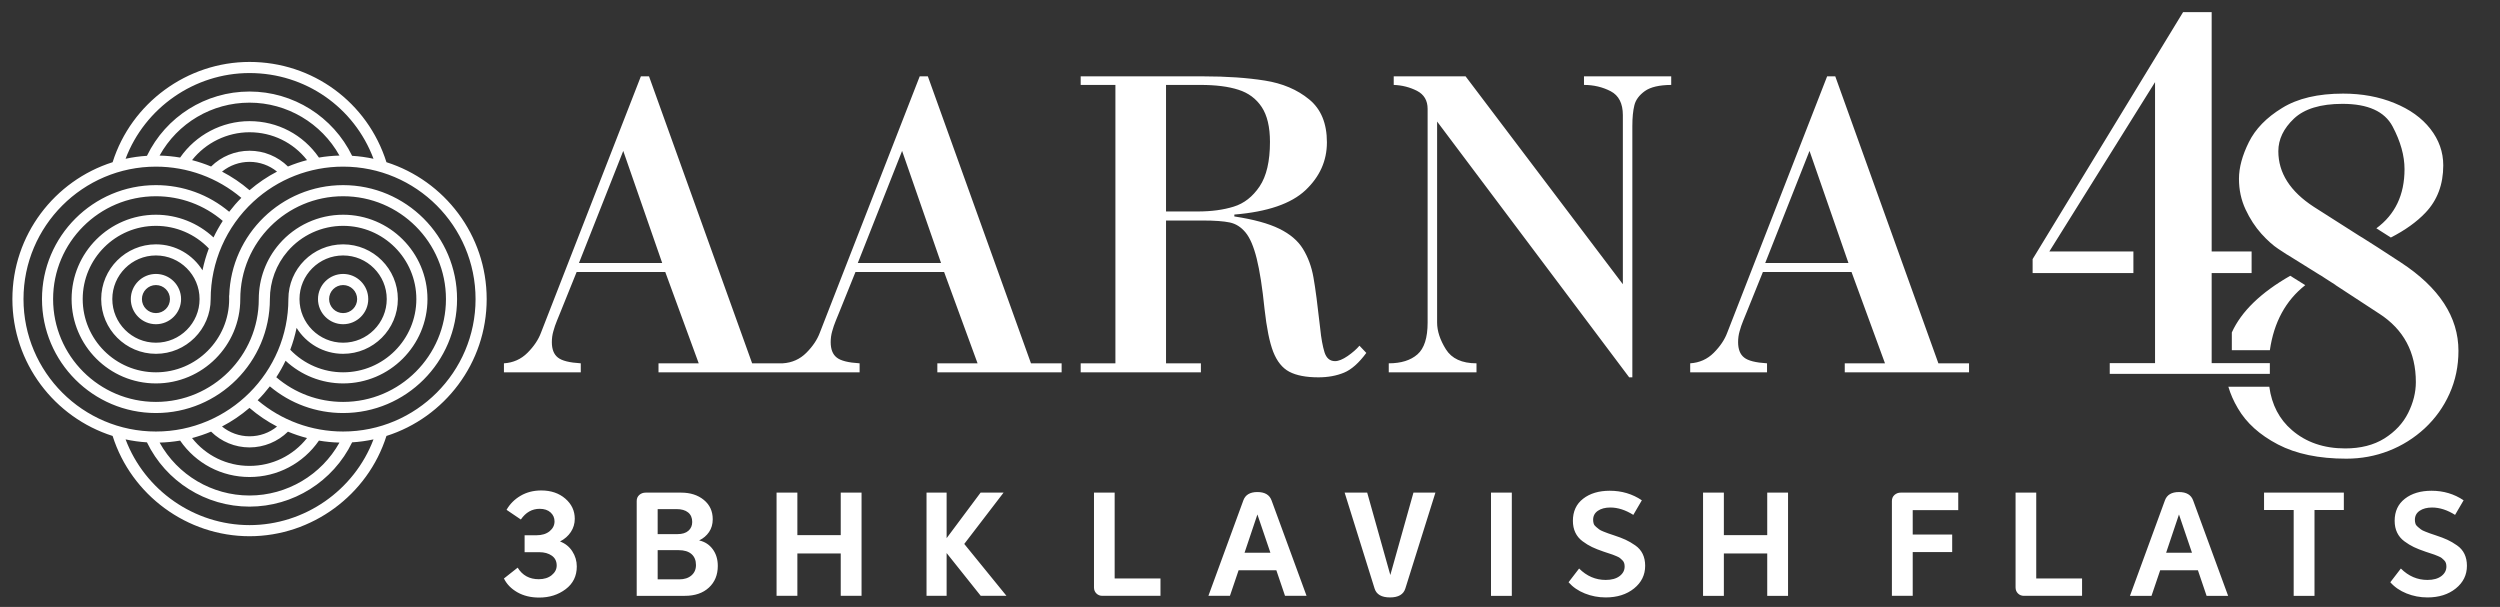
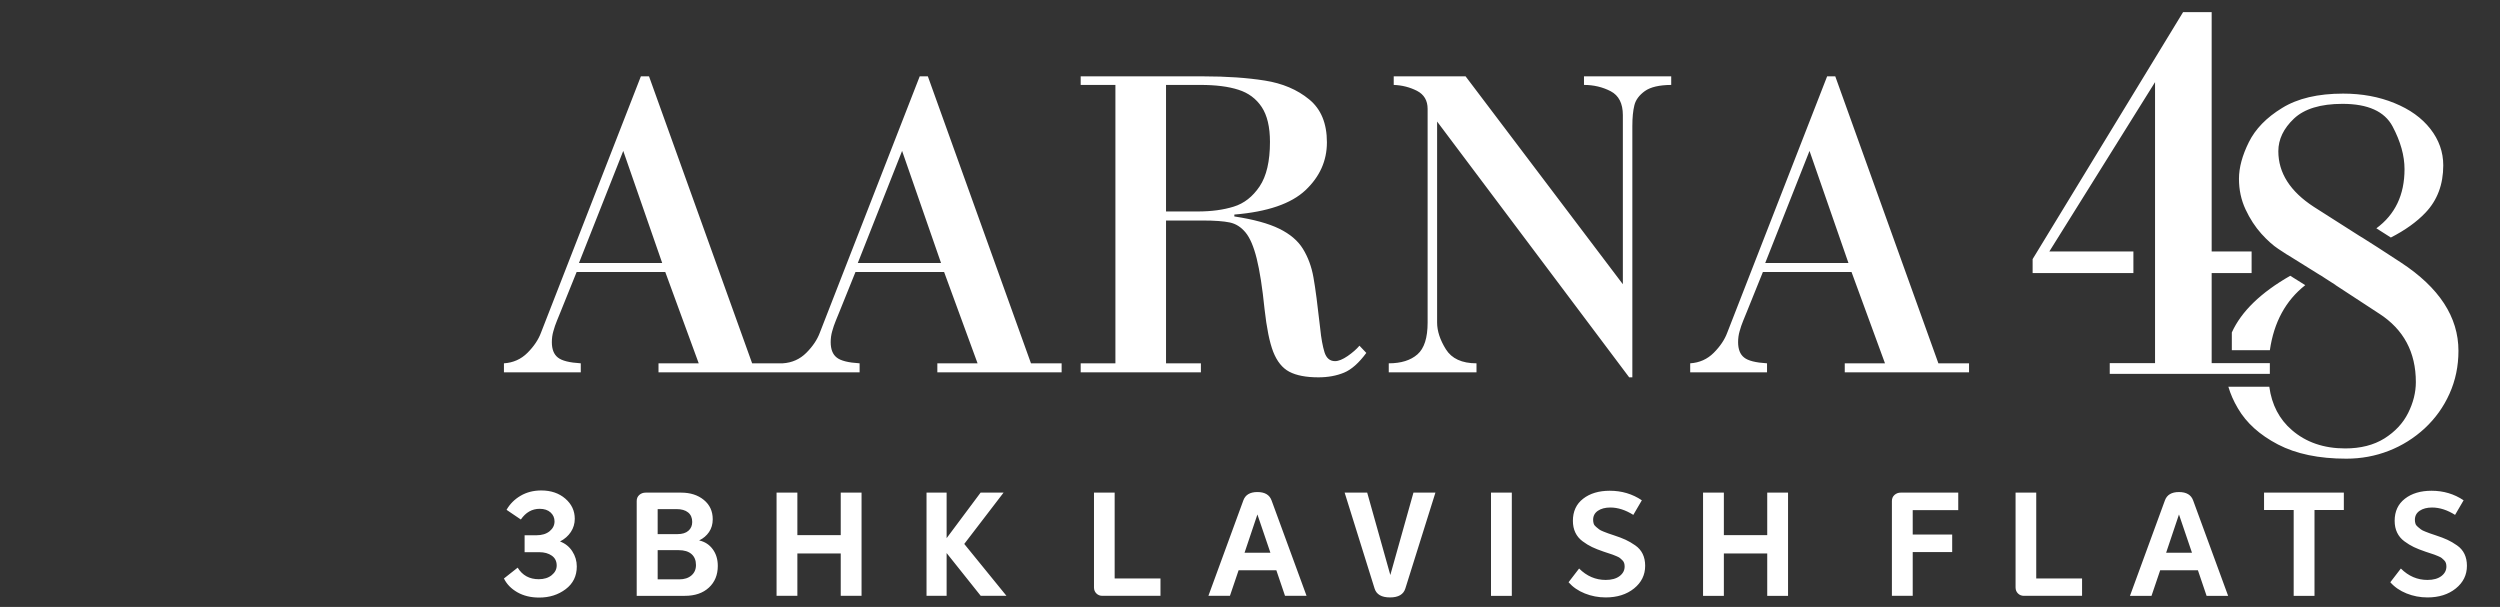
<svg xmlns="http://www.w3.org/2000/svg" width="100%" height="100%" viewBox="0 0 1211 294" version="1.1" xml:space="preserve" style="fill-rule:evenodd;clip-rule:evenodd;stroke-linejoin:round;stroke-miterlimit:2;">
  <rect x="0" y="0" width="1211" height="294" fill="#333333" stroke="none" />
-   <path d="M134.192,83.13c-3.737,-3.038 -8.42,-4.726 -13.32,-4.726c-4.885,-0 -9.578,1.69 -13.317,4.726c4.737,2.46 9.209,5.476 13.317,9.012c4.112,-3.537 8.583,-6.554 13.32,-9.012Zm-31.936,-2.474c4.947,-4.876 11.621,-7.637 18.616,-7.637c7.014,0 13.673,2.758 18.618,7.637c2.999,-1.248 6.084,-2.284 9.235,-3.1c-6.693,-8.521 -16.818,-13.493 -27.853,-13.493c-10.875,-0 -21.162,5.074 -27.84,13.497c3.148,0.814 6.229,1.85 9.224,3.096Zm-15.005,-4.334c7.587,-10.949 20.216,-17.642 33.621,-17.642c13.593,-0 25.986,6.548 33.628,17.64c3.265,-0.555 6.582,-0.878 9.934,-0.963c-8.731,-15.691 -25.422,-25.634 -43.562,-25.634c-18.272,0 -34.847,9.905 -43.565,25.634c3.354,0.083 6.678,0.408 9.944,0.965Zm-16.067,-0.847c9.198,-19.005 28.403,-31.137 49.688,-31.137c21.134,0 40.493,12.18 49.688,31.137c3.533,0.22 6.995,0.701 10.367,1.432c-9.371,-24.988 -33.051,-41.525 -60.055,-41.525c-26.711,0 -50.724,16.844 -60.044,41.524c3.368,-0.73 6.827,-1.213 10.356,-1.431Zm-16.631,3.099c9.061,-28.682 36.1,-48.574 66.319,-48.574c30.533,-0 57.146,19.507 66.321,48.573c28.12,8.921 48.554,35.266 48.554,66.3c-0,31.033 -20.434,57.381 -48.554,66.301c-9.058,28.668 -36.136,48.573 -66.321,48.573c-30.207,-0 -57.257,-19.897 -66.321,-48.574c-28.117,-8.921 -48.551,-35.267 -48.551,-66.3c0,-31.034 20.434,-57.381 48.553,-66.299Zm6.275,134.266c9.321,24.676 33.344,41.525 60.044,41.525c26.679,-0 50.722,-16.856 60.046,-41.525c-3.369,0.729 -6.828,1.211 -10.358,1.432c-9.192,18.945 -28.586,31.133 -49.688,31.133c-21.222,-0 -40.487,-12.148 -49.688,-31.133c-3.529,-0.22 -6.988,-0.702 -10.356,-1.432Zm16.482,1.55c8.725,15.712 25.344,25.631 43.562,25.631c18.112,0 34.831,-9.948 43.562,-25.631c-3.353,-0.085 -6.671,-0.41 -9.937,-0.965c-7.648,11.072 -20.119,17.64 -33.625,17.64c-13.541,0 -25.98,-6.56 -33.625,-17.643c-3.244,0.551 -6.56,0.883 -9.937,0.968Zm15.713,-2.205c6.699,8.512 16.856,13.495 27.849,13.495c10.965,0 21.143,-4.985 27.848,-13.492c-3.149,-0.816 -6.232,-1.85 -9.23,-3.098c-4.939,4.865 -11.664,7.635 -18.618,7.635c-7.015,-0 -13.684,-2.762 -18.629,-7.649c-2.975,1.244 -6.054,2.286 -9.22,3.109Zm14.512,-5.587c3.74,3.047 8.433,4.741 13.337,4.741c4.938,0 9.573,-1.657 13.322,-4.721c-4.749,-2.466 -9.229,-5.49 -13.347,-9.037c-4.059,3.493 -8.523,6.524 -13.312,9.017Zm17.28,-12.71c11.568,9.784 26.16,15.139 41.394,15.139c35.373,-0 64.153,-28.779 64.153,-64.154c0,-35.375 -28.78,-64.154 -64.153,-64.154c-16.179,-0 -31.632,6.039 -43.51,17.008c-13.12,12.112 -20.645,29.297 -20.645,47.146c0,14.621 -11.895,26.514 -26.517,26.514c-14.621,0 -26.515,-11.893 -26.515,-26.514c-0,-14.623 11.894,-26.516 26.515,-26.516c9.516,0 17.876,5.038 22.555,12.586c0.743,-3.614 1.77,-7.158 3.069,-10.597c-6.679,-6.976 -15.926,-10.946 -25.624,-10.946c-19.56,-0 -35.472,15.914 -35.472,35.473c0,19.559 15.912,35.474 35.472,35.474c19.561,0 35.473,-15.915 35.473,-35.474c0,-0.577 -0.014,-1.151 -0.04,-1.72l0.07,-0.003c0.914,-29.641 25.31,-53.476 55.169,-53.476c30.435,-0 55.196,24.763 55.196,55.199c-0,30.437 -24.761,55.199 -55.196,55.199c-13.073,-0 -25.56,-4.571 -35.495,-12.927c-1.823,2.371 -3.792,4.626 -5.899,6.743Zm9.022,-11.151c9.018,7.723 20.425,11.95 32.372,11.95c27.468,0 49.814,-22.348 49.814,-49.814c-0,-27.467 -22.346,-49.814 -49.814,-49.814c-27.47,-0 -49.814,22.347 -49.814,49.814c-0,22.528 -18.33,40.857 -40.858,40.857c-22.528,-0 -40.855,-18.329 -40.855,-40.857c-0,-22.528 18.327,-40.858 40.855,-40.858c10.405,-0 20.358,3.968 27.89,11.003c1.313,-2.764 2.808,-5.441 4.476,-8.014c-9.018,-7.722 -20.419,-11.945 -32.366,-11.945c-27.467,-0 -49.813,22.347 -49.813,49.814c0,27.466 22.346,49.814 49.813,49.814c27.469,0 49.814,-22.348 49.814,-49.814c0,-9.808 3.529,-19.293 9.935,-26.704c7.772,-8.994 19.043,-14.154 30.923,-14.154c22.528,-0 40.856,18.33 40.856,40.858c0,22.528 -18.328,40.857 -40.856,40.857c-10.384,-0 -20.349,-3.967 -27.881,-10.992c-1.324,2.772 -2.826,5.443 -4.491,7.999Zm6.761,-13.32c6.677,6.963 15.933,10.93 25.611,10.93c19.559,0 35.472,-15.915 35.472,-35.474c0,-19.559 -15.913,-35.473 -35.472,-35.473c-10.314,-0 -20.1,4.48 -26.851,12.29c-5.561,6.433 -8.622,14.667 -8.622,23.183c0,30.437 -24.762,55.199 -55.199,55.199c-30.436,-0 -55.197,-24.762 -55.197,-55.199c-0,-30.436 24.761,-55.199 55.197,-55.199c13.068,-0 25.546,4.563 35.48,12.912c1.808,-2.366 3.773,-4.621 5.887,-6.75c-11.563,-9.768 -26.144,-15.117 -41.367,-15.117c-35.375,-0 -64.152,28.779 -64.152,64.154c-0,35.375 28.777,64.154 64.152,64.154c35.376,-0 64.155,-28.779 64.155,-64.154c0,-14.623 11.895,-26.516 26.517,-26.516c14.62,0 26.516,11.893 26.516,26.516c0,14.621 -11.896,26.514 -26.516,26.514c-9.506,0 -17.858,-5.029 -22.54,-12.564c-0.745,3.642 -1.779,7.182 -3.071,10.594Zm-65.061,-45.675c-11.652,-0 -21.132,9.478 -21.132,21.131c-0,11.651 9.48,21.132 21.132,21.132c11.653,-0 21.134,-9.481 21.134,-21.132c-0,-11.653 -9.481,-21.131 -21.134,-21.131Zm0,33.307c-6.712,-0 -12.174,-5.463 -12.174,-12.176c-0,-6.713 5.462,-12.176 12.174,-12.176c6.714,-0 12.176,5.463 12.176,12.176c0,6.713 -5.462,12.176 -12.176,12.176Zm0,-18.969c-3.744,0 -6.79,3.047 -6.79,6.793c0,3.745 3.046,6.791 6.79,6.791c3.747,0 6.792,-3.046 6.792,-6.791c-0,-3.746 -3.045,-6.793 -6.792,-6.793Zm90.672,-14.338c-11.652,-0 -21.133,9.478 -21.133,21.131c-0,11.651 9.481,21.132 21.133,21.132c11.651,-0 21.131,-9.481 21.131,-21.132c0,-11.653 -9.48,-21.131 -21.131,-21.131Zm0,33.307c-6.714,-0 -12.176,-5.463 -12.176,-12.176c0,-6.713 5.462,-12.176 12.176,-12.176c6.713,-0 12.175,5.463 12.175,12.176c0,6.713 -5.462,12.176 -12.175,12.176Zm0,-18.969c-3.746,0 -6.792,3.047 -6.792,6.793c-0,3.745 3.046,6.791 6.792,6.791c3.744,0 6.791,-3.046 6.791,-6.791c-0,-3.746 -3.047,-6.793 -6.791,-6.793" style="fill:#fff;fill-rule:nonzero;" />
  <path d="M338.461,175.992l-16.2,-44.22l-42.946,-0l-7.844,19.446c-0.365,0.913 -0.911,2.226 -1.641,4.014c-0.732,1.751 -1.315,3.503 -1.787,5.219c-0.512,1.751 -0.731,3.502 -0.731,5.289c-0,3.393 0.948,5.91 2.919,7.445c1.934,1.567 5.619,2.479 11.092,2.807l-0,4.38l-37.217,-0l0,-4.38c4.489,-0.29 8.284,-1.969 11.42,-5.107c3.103,-3.102 5.292,-6.386 6.532,-9.742l48.38,-124.163l3.943,0l49.95,139.012l14.849,0l-0,4.38l-60.202,-0l-0,-4.38l19.483,0Zm-17.696,-48.6l-18.864,-54.29l-21.453,54.29l40.317,0Zm152.768,48.6l-16.2,-44.22l-42.945,-0l-7.843,19.446c-0.367,0.913 -0.912,2.226 -1.643,4.014c-0.73,1.751 -1.314,3.503 -1.786,5.219c-0.511,1.751 -0.731,3.502 -0.731,5.289c-0,3.393 0.948,5.91 2.918,7.445c1.934,1.567 5.619,2.479 11.092,2.807l0,4.38l-37.215,-0l-0,-4.38c4.487,-0.29 8.283,-1.969 11.42,-5.107c3.103,-3.102 5.291,-6.386 6.531,-9.742l48.381,-124.163l3.942,0l49.949,139.012l14.85,0l-0,4.38l-60.203,-0l-0,-4.38l19.483,0Zm-17.695,-48.6l-18.863,-54.29l-21.455,54.29l40.318,0Zm108.985,48.6l16.893,0l0,4.38l-58.233,-0l0,-4.38l16.822,0l-0,-134.854l-16.822,0l0,-4.158l59.293,0c11.382,0 21.343,0.692 29.882,2.042c8.573,1.35 15.725,4.38 21.452,9.085c5.766,4.671 8.648,11.638 8.648,20.835c-0,8.938 -3.465,16.673 -10.398,23.205c-6.932,6.53 -18.426,10.471 -34.445,11.785l0,0.912c9.305,1.423 16.53,3.393 21.748,5.948c5.218,2.552 9.048,5.801 11.493,9.777c2.444,3.978 4.159,8.575 5.072,13.757c0.947,5.181 2.006,13.462 3.282,24.811c0.475,4.816 1.206,8.646 2.08,11.493c0.913,2.883 2.628,4.306 5.109,4.306c1.679,0 3.721,-0.84 6.129,-2.483c2.408,-1.678 4.305,-3.355 5.693,-4.998l3.32,3.503c-3.613,4.889 -7.189,8.064 -10.8,9.559c-3.612,1.496 -7.735,2.263 -12.405,2.263c-5.985,0 -10.691,-0.913 -14.083,-2.701c-3.394,-1.787 -5.985,-5.035 -7.809,-9.669c-1.789,-4.633 -3.175,-11.529 -4.197,-20.687c-1.057,-10.436 -2.335,-18.573 -3.794,-24.446c-1.46,-5.837 -3.247,-10.07 -5.437,-12.698c-2.152,-2.591 -4.67,-4.196 -7.625,-4.817c-2.956,-0.619 -7.298,-0.947 -13.136,-0.947l-17.732,0l-0,69.177Zm-0,-73.557l15.325,0c6.603,0 12.405,-0.765 17.441,-2.335c5.034,-1.532 9.193,-4.816 12.549,-9.778c3.358,-4.998 5.037,-12.187 5.037,-21.6c-0,-7.225 -1.35,-12.88 -4.014,-16.893c-2.663,-4.014 -6.423,-6.824 -11.275,-8.355c-4.852,-1.569 -10.983,-2.336 -18.425,-2.336l-16.638,0l-0,61.297Zm221.29,35.247l-0,-81.912c-0,-5.655 -1.969,-9.523 -5.873,-11.565c-3.942,-2.045 -8.246,-3.067 -12.954,-3.067l0,-4.158l42.253,0l0,4.158c-5.765,0.037 -9.997,1.022 -12.734,2.956c-2.736,1.97 -4.452,4.231 -5.109,6.896c-0.656,2.627 -0.984,5.984 -0.984,10.07l0,121.72l-1.533,0l-93.04,-123.908l0,97.381c0,4.087 1.422,8.392 4.232,12.916c2.845,4.561 7.808,6.823 14.849,6.823l-0,4.38l-42.506,-0l0,-4.38c5.984,0 10.617,-1.457 13.902,-4.342c3.283,-2.88 4.925,-7.99 4.925,-15.397l-0,-103.511c-0,-4.052 -1.715,-6.97 -5.18,-8.758c-3.467,-1.751 -7.19,-2.7 -11.24,-2.846l0,-4.158l34.81,0l76.182,100.702Zm126.975,38.31l-16.202,-44.22l-42.945,-0l-7.843,19.446c-0.365,0.913 -0.912,2.226 -1.643,4.014c-0.73,1.751 -1.314,3.503 -1.787,5.219c-0.51,1.751 -0.73,3.502 -0.73,5.289c-0,3.393 0.948,5.91 2.918,7.445c1.935,1.567 5.619,2.479 11.092,2.807l-0,4.38l-37.215,-0l-0,-4.38c4.488,-0.29 8.283,-1.969 11.42,-5.107c3.102,-3.102 5.291,-6.386 6.531,-9.742l48.381,-124.163l3.942,0l49.949,139.012l14.85,0l-0,4.38l-60.202,-0l0,-4.38l19.484,0Zm-17.697,-48.6l-18.862,-54.29l-21.455,54.29l40.317,0Zm221.278,10.735c-9.482,7.458 -15.191,17.959 -17.146,31.521l-18.427,-0l-0,-8.606c4.601,-10.162 14.038,-19.314 28.303,-27.456c2.145,1.335 4.702,2.93 7.27,4.541Zm-72.764,37.759l-0,-136.096l-51.2,82.024l40.718,-0l-0,10.448l-48.816,0l0,-6.748l72.881,-119.639l13.845,-0l0,115.939l19.349,-0l0,10.448l-19.349,0l0,43.624l28.183,0l0,5.225l-77.554,-0l-0,-5.225l21.943,0Zm108.573,-23.96l-21.167,-13.841l0.03,-0.046c-1.265,-0.827 -2.98,-1.923 -4.909,-3.144l-2.384,-1.56l-0.047,0.025c-7.228,-4.549 -15.919,-9.922 -15.954,-9.943l-0.022,0.036l-0.119,-0.077l-4.277,-2.797c-2.525,-1.654 -5.268,-4.092 -8.228,-7.358c-2.961,-3.309 -5.53,-7.227 -7.663,-11.798c-2.133,-4.572 -3.178,-9.491 -3.178,-14.803c0,-5.442 1.611,-11.363 4.789,-17.763c3.178,-6.4 8.533,-11.929 16.109,-16.544c7.531,-4.658 17.371,-6.966 29.561,-6.966c9.099,0 17.372,1.524 24.816,4.572c7.489,3.047 13.28,7.183 17.459,12.538c4.136,5.312 6.226,11.189 6.226,17.632c-0,9.274 -2.874,16.937 -8.664,22.988c-4.246,4.469 -9.826,8.447 -16.723,11.984l-7.02,-4.461c9.094,-6.676 13.642,-16.222 13.642,-28.638c0,-6.531 -1.915,-13.41 -5.79,-20.724c-3.875,-7.271 -11.93,-10.928 -24.25,-10.928c-10.624,0 -18.46,2.395 -23.511,7.14c-5.05,4.789 -7.575,10.058 -7.575,15.804c0,10.536 5.747,19.505 17.197,26.949l18.755,11.948l4.276,2.725l0.051,-0.025l7.89,5.015l11.128,7.244c18.634,12.19 27.951,26.47 27.951,42.84c0,7.401 -1.436,14.324 -4.31,20.724c-2.873,6.443 -6.879,12.016 -12.016,16.805c-5.137,4.746 -10.972,8.403 -17.459,10.928c-6.487,2.525 -13.322,3.787 -20.549,3.787c-13.279,0 -24.293,-2.307 -33.088,-6.878c-8.838,-4.616 -15.281,-10.406 -19.418,-17.502c-2.047,-3.455 -3.582,-6.942 -4.616,-10.464l19.832,-0c1.189,8.762 4.86,15.763 10.95,21c6.835,5.921 15.456,8.882 25.818,8.882c7.488,-0 13.801,-1.612 18.982,-4.833c5.181,-3.266 9.012,-7.358 11.493,-12.322c2.482,-4.963 3.745,-9.97 3.745,-14.976c-0,-14.498 -5.921,-25.513 -17.763,-33.175" style="fill:#fff;fill-rule:nonzero;" />
  <path d="M271.275,262.293c2.52,0.934 4.504,2.521 5.951,4.762c1.448,2.241 2.171,4.691 2.171,7.352c0,4.621 -1.797,8.286 -5.391,10.994c-3.595,2.706 -7.866,4.06 -12.815,4.06c-4.06,0 -7.585,-0.852 -10.573,-2.555c-2.987,-1.705 -5.158,-3.934 -6.512,-6.687l6.652,-5.253c2.288,3.736 5.696,5.602 10.223,5.602c2.569,0 4.657,-0.653 6.268,-1.96c1.61,-1.307 2.415,-2.87 2.415,-4.691c0,-2.054 -0.793,-3.642 -2.38,-4.761c-1.588,-1.121 -3.618,-1.681 -6.093,-1.681l-7.071,-0l-0,-8.193l5.671,-0c2.708,-0 4.855,-0.654 6.442,-1.96c1.587,-1.307 2.38,-2.894 2.38,-4.762c0,-1.727 -0.641,-3.174 -1.925,-4.341c-1.283,-1.166 -3.045,-1.75 -5.286,-1.75c-3.688,-0 -6.722,1.727 -9.103,5.181l-6.932,-4.692c1.633,-2.847 3.909,-5.122 6.827,-6.827c2.917,-1.703 6.244,-2.555 9.978,-2.555c4.715,0 8.601,1.319 11.659,3.956c3.058,2.638 4.586,5.893 4.586,9.767c0,2.336 -0.63,4.459 -1.891,6.373c-1.261,1.914 -3.011,3.455 -5.251,4.621Zm37.144,26.328l0,-45.933c0,-1.214 0.421,-2.194 1.261,-2.941c0.84,-0.747 1.868,-1.121 3.081,-1.121l17.155,0c4.482,0 8.158,1.179 11.029,3.536c2.87,2.357 4.305,5.473 4.305,9.348c0,2.381 -0.594,4.447 -1.785,6.197c-1.19,1.75 -2.766,3.092 -4.726,4.026l0,0.07c2.707,0.607 4.878,2.019 6.511,4.236c1.635,2.217 2.452,4.913 2.452,8.088c0,4.341 -1.436,7.842 -4.306,10.503c-2.872,2.661 -6.757,3.991 -11.659,3.991l-23.318,0Zm10.153,-29.899l9.663,-0c2.241,-0 3.98,-0.536 5.217,-1.611c1.237,-1.073 1.856,-2.496 1.856,-4.271c-0,-2.007 -0.665,-3.547 -1.996,-4.621c-1.331,-1.073 -3.186,-1.61 -5.566,-1.61l-9.174,-0l0,12.113Zm0,21.917l10.434,-0c2.474,-0 4.446,-0.631 5.916,-1.89c1.47,-1.261 2.206,-2.941 2.206,-5.042c-0,-2.287 -0.724,-4.062 -2.171,-5.322c-1.447,-1.26 -3.523,-1.89 -6.231,-1.89l-10.154,-0l0,14.144Zm57.593,7.982l-0,-49.995l10.082,0l-0,20.586l21.007,0l-0,-20.586l10.082,0l-0,49.995l-10.082,0l-0,-20.516l-21.007,-0l-0,20.516l-10.082,0Zm111.367,0l-12.464,0l-16.524,-20.726l-0,20.726l-9.733,0l-0,-49.995l9.733,0l-0,22.057l16.454,-22.057l11.133,0l-19.046,24.858l20.447,25.137Zm46.459,0c-1.168,0 -2.136,-0.386 -2.906,-1.156c-0.77,-0.77 -1.156,-1.738 -1.156,-2.906l0,-45.933l10.014,0l-0,41.593l22.196,0l0,8.402l-28.148,0Zm88.471,0l-4.201,-12.394l-18.276,0l-4.202,12.394l-10.432,0l16.945,-46.284c0.981,-2.66 3.245,-3.991 6.791,-3.991c3.595,0 5.882,1.354 6.863,4.061l16.945,46.214l-10.433,0Zm-19.606,-20.866l12.534,0l-6.303,-18.555l-6.231,18.555Zm81.818,-29.129l10.644,0l-14.564,46.424c-0.887,2.894 -3.361,4.341 -7.423,4.341c-4.108,0 -6.605,-1.447 -7.492,-4.341l-14.494,-46.424l10.923,0l11.203,39.912l11.203,-39.912Zm37.567,49.995l-0,-49.995l10.082,0l-0,49.995l-10.082,0Zm55.561,0.77c-3.548,0 -6.921,-0.641 -10.118,-1.926c-3.199,-1.282 -5.824,-3.092 -7.878,-5.426l5.112,-6.652c3.687,3.688 7.982,5.533 12.884,5.533c2.846,-0 5.087,-0.62 6.722,-1.857c1.634,-1.237 2.45,-2.789 2.45,-4.656c0,-0.607 -0.081,-1.167 -0.245,-1.681c-0.164,-0.513 -0.467,-0.98 -0.91,-1.4c-0.444,-0.42 -0.817,-0.758 -1.12,-1.016c-0.304,-0.256 -0.875,-0.56 -1.715,-0.91c-0.842,-0.35 -1.448,-0.595 -1.822,-0.735c-0.373,-0.139 -1.108,-0.386 -2.205,-0.735c-1.097,-0.351 -1.832,-0.595 -2.206,-0.735c-2.194,-0.747 -4.049,-1.482 -5.566,-2.206c-1.518,-0.723 -3.047,-1.657 -4.587,-2.801c-1.541,-1.143 -2.707,-2.543 -3.501,-4.202c-0.794,-1.657 -1.19,-3.558 -1.19,-5.705c-0,-4.576 1.657,-8.146 4.971,-10.714c3.314,-2.567 7.609,-3.851 12.884,-3.851c5.789,0 10.97,1.54 15.544,4.621l-4.13,7.072c-3.781,-2.38 -7.493,-3.571 -11.133,-3.571c-2.475,0 -4.483,0.526 -6.023,1.576c-1.54,1.05 -2.311,2.508 -2.311,4.376c0,0.7 0.094,1.331 0.281,1.891c0.187,0.56 0.583,1.085 1.19,1.576c0.607,0.489 1.097,0.886 1.47,1.189c0.374,0.304 1.098,0.665 2.171,1.086c1.074,0.419 1.81,0.7 2.205,0.84c0.398,0.14 1.296,0.444 2.697,0.91c2.287,0.747 4.19,1.471 5.707,2.171c1.517,0.7 3.081,1.61 4.691,2.731c1.61,1.12 2.813,2.509 3.606,4.166c0.794,1.657 1.19,3.559 1.19,5.707c-0,4.434 -1.797,8.099 -5.391,10.993c-3.595,2.894 -8.17,4.341 -13.724,4.341Zm47.158,-0.77l0,-49.995l10.082,0l0,20.586l21.007,0l0,-20.586l10.082,0l0,49.995l-10.082,0l0,-20.516l-21.007,-0l0,20.516l-10.082,0Zm123.621,-41.522l-22.057,-0l0,11.834l19.117,-0l-0,8.472l-19.117,-0l0,21.216l-10.083,0l0,-45.933c0,-1.214 0.421,-2.194 1.261,-2.941c0.84,-0.747 1.845,-1.121 3.011,-1.121l27.868,0l0,8.473Zm31.823,41.522c-1.167,0 -2.135,-0.386 -2.905,-1.156c-0.771,-0.77 -1.156,-1.738 -1.156,-2.906l-0,-45.933l10.013,0l0,41.593l22.197,0l-0,8.402l-28.149,0Zm88.472,0l-4.202,-12.394l-18.275,0l-4.202,12.394l-10.433,0l16.945,-46.284c0.982,-2.66 3.245,-3.991 6.792,-3.991c3.595,0 5.882,1.354 6.863,4.061l16.945,46.214l-10.433,0Zm-19.606,-20.866l12.533,0l-6.302,-18.555l-6.231,18.555Zm86.09,-29.129l-0,8.403l-14.214,0l-0,41.592l-10.084,0l0,-41.592l-14.355,0l0,-8.403l38.653,0Zm40.507,50.765c-3.548,0 -6.921,-0.641 -10.119,-1.926c-3.198,-1.282 -5.823,-3.092 -7.877,-5.426l5.112,-6.652c3.687,3.688 7.982,5.533 12.884,5.533c2.846,-0 5.087,-0.62 6.722,-1.857c1.634,-1.237 2.45,-2.789 2.45,-4.656c0,-0.607 -0.082,-1.167 -0.245,-1.681c-0.164,-0.513 -0.467,-0.98 -0.911,-1.4c-0.443,-0.42 -0.816,-0.758 -1.119,-1.016c-0.304,-0.256 -0.875,-0.56 -1.716,-0.91c-0.841,-0.35 -1.447,-0.595 -1.821,-0.735c-0.373,-0.139 -1.108,-0.386 -2.206,-0.735c-1.096,-0.351 -1.831,-0.595 -2.205,-0.735c-2.194,-0.747 -4.049,-1.482 -5.566,-2.206c-1.518,-0.723 -3.047,-1.657 -4.588,-2.801c-1.54,-1.143 -2.706,-2.543 -3.5,-4.202c-0.794,-1.657 -1.19,-3.558 -1.19,-5.705c-0,-4.576 1.657,-8.146 4.971,-10.714c3.314,-2.567 7.609,-3.851 12.884,-3.851c5.788,0 10.97,1.54 15.544,4.621l-4.13,7.072c-3.781,-2.38 -7.493,-3.571 -11.134,-3.571c-2.474,0 -4.482,0.526 -6.022,1.576c-1.54,1.05 -2.311,2.508 -2.311,4.376c0,0.7 0.094,1.331 0.281,1.891c0.187,0.56 0.582,1.085 1.19,1.576c0.607,0.489 1.097,0.886 1.47,1.189c0.374,0.304 1.098,0.665 2.171,1.086c1.074,0.419 1.809,0.7 2.206,0.84c0.397,0.14 1.295,0.444 2.696,0.91c2.287,0.747 4.19,1.471 5.707,2.171c1.517,0.7 3.081,1.61 4.691,2.731c1.61,1.12 2.812,2.509 3.606,4.166c0.793,1.657 1.19,3.559 1.19,5.707c-0,4.434 -1.797,8.099 -5.392,10.993c-3.594,2.894 -8.169,4.341 -13.723,4.341" style="fill:#fff;fill-rule:nonzero;" />
</svg>